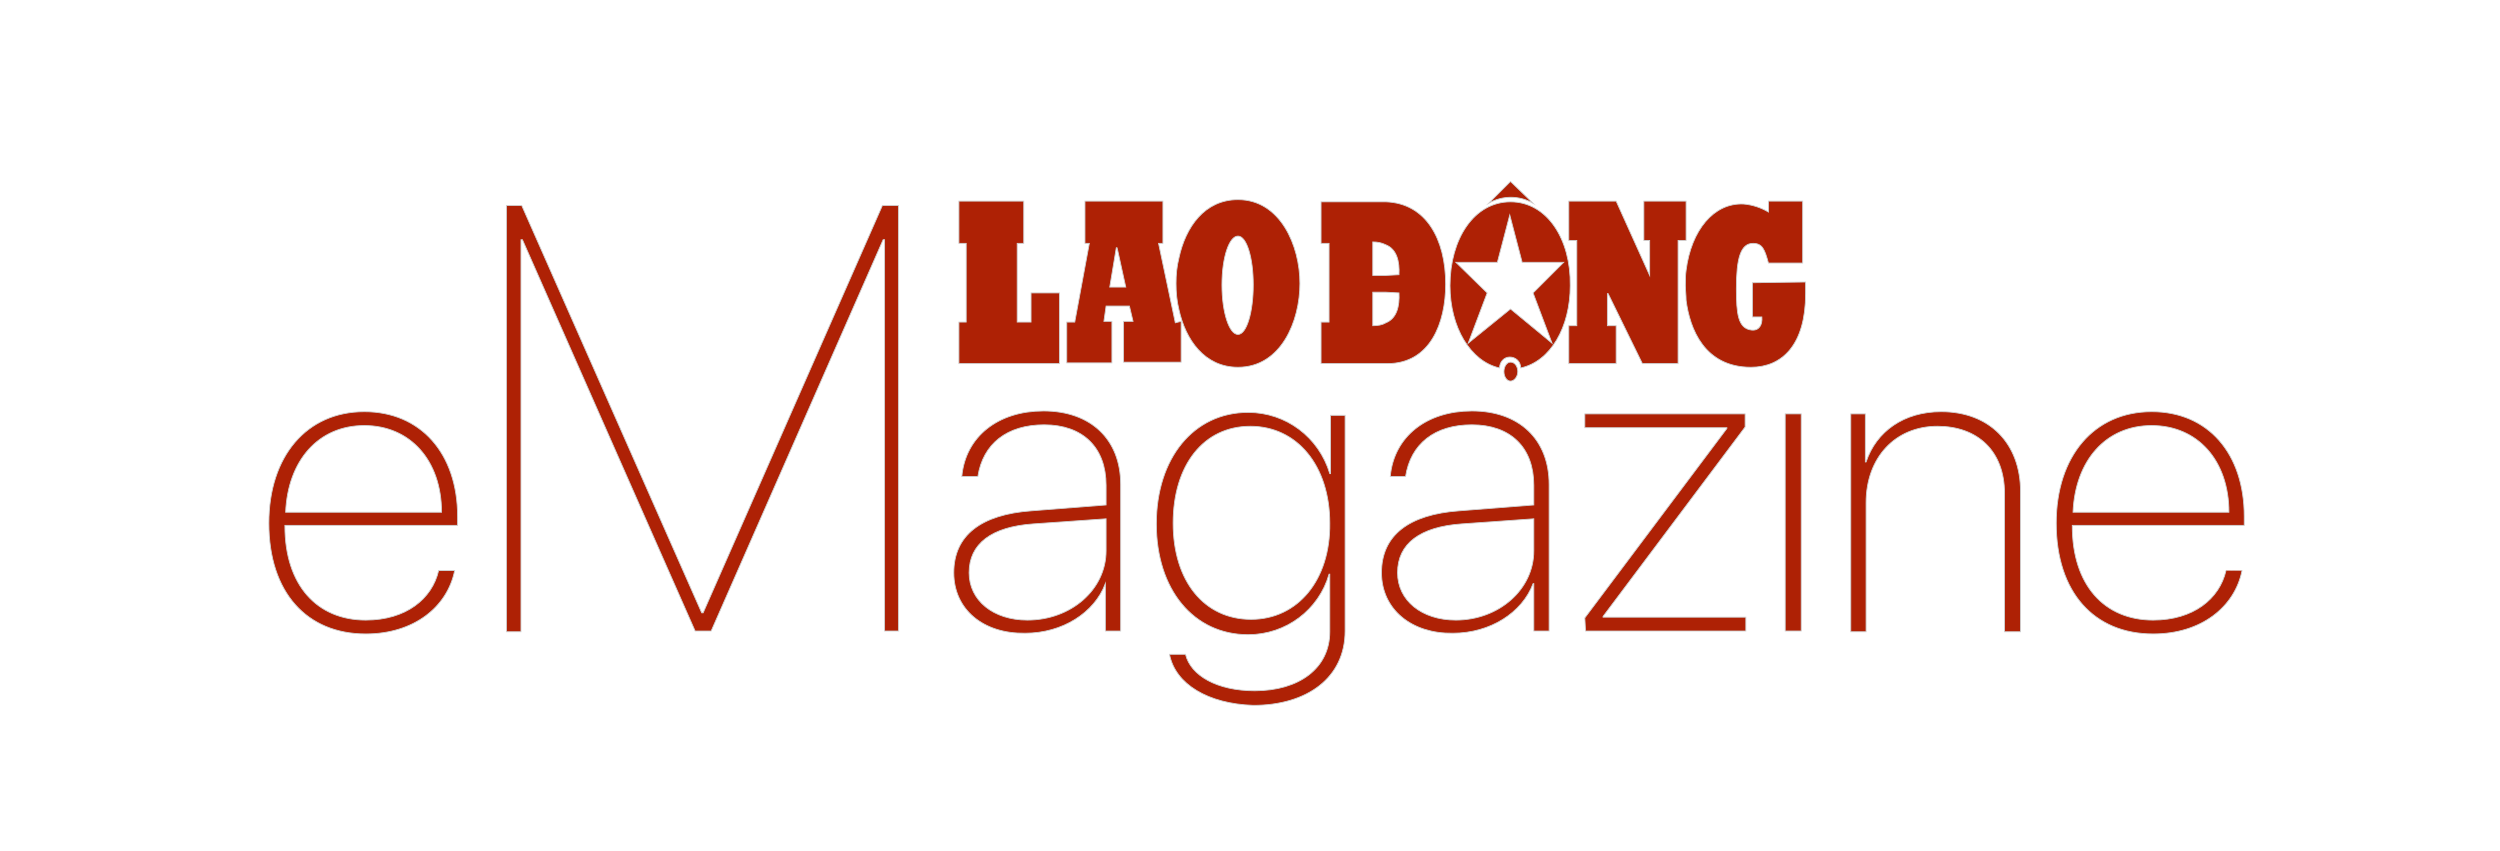
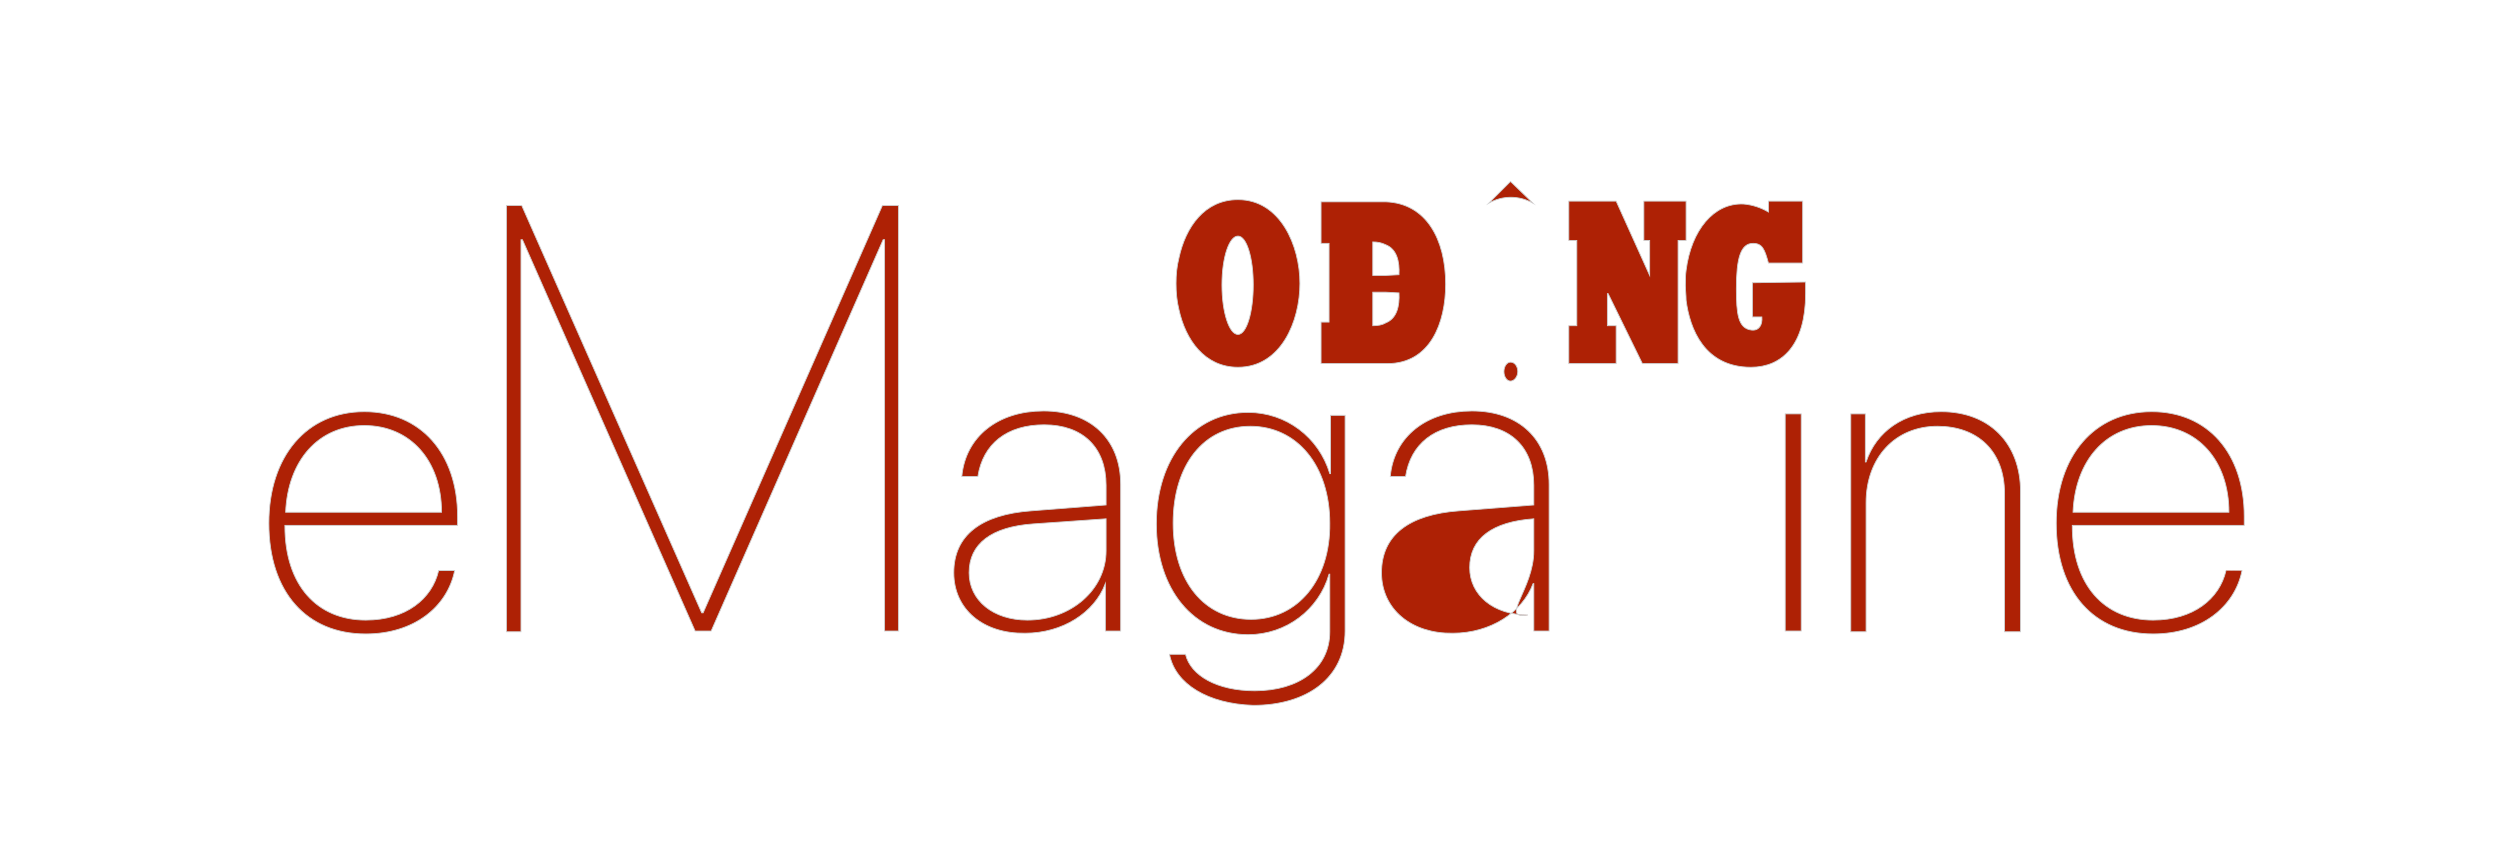
<svg xmlns="http://www.w3.org/2000/svg" version="1.1" id="Layer_1" x="0px" y="0px" viewBox="0 0 343.1 116.8" style="enable-background:new 0 0 343.1 116.8;" xml:space="preserve">
  <style type="text/css">
	.st0{fill:#AE2105;stroke:#D0D2D3;stroke-width:0.12;stroke-miterlimit:10;}
</style>
  <g>
    <path class="st0" d="M62.4,78.3c-1,5-5.6,8.7-12.2,8.7c-8.1,0-13.3-5.7-13.3-15.2c0-9.2,5.2-15.3,13.1-15.3   c7.7,0,12.8,5.7,12.8,14.4v1.2H39.1v0.1c0,8.1,4.4,12.9,11.1,12.9c5.5,0,9.1-2.9,10-6.8C60.2,78.3,62.4,78.3,62.4,78.3z M39.2,70.3   h21.4c0-7.1-4.3-11.9-10.6-11.9S39.5,63.2,39.2,70.3L39.2,70.3z" />
    <path class="st0" d="M123.4,86.6h-2V32.9h-0.2L97.6,86.6h-2.2L71.7,32.9h-0.2v53.8h-2V28.2h2.1l24.7,55.9h0.2l24.6-55.9h2.2v58.4   C123.3,86.6,123.4,86.6,123.4,86.6z" />
    <path class="st0" d="M130.9,78.6c0-5.1,3.7-8,10.7-8.5l10.2-0.8v-2.7c0-5.2-3.2-8.3-8.5-8.3c-5.1,0-8.4,2.6-9.1,7.1H132   c0.5-5.5,5-9,11.2-9c6.5,0,10.6,3.9,10.6,10.1v20.1h-2.1v-6.5l0,0c-1.5,4-5.9,6.8-11,6.8C134.9,87,130.9,83.6,130.9,78.6z    M151.8,75.6v-4.4l-10,0.7c-5.7,0.4-8.8,2.7-8.8,6.7c0,3.8,3.3,6.5,8,6.5C147,85.1,151.8,80.9,151.8,75.6L151.8,75.6z" />
    <path class="st0" d="M160.5,89.8h2.2c0.7,2.9,4.3,5,9.5,5c6.1,0,10.3-3.1,10.3-8.1v-7.9h-0.1c-1.4,4.9-5.9,8.3-11.1,8.3   c-7.5,0-12.6-6.2-12.6-15.2s5.1-15.3,12.6-15.3c5.2,0,9.7,3.4,11.2,8.4h0.1v-8h2v29.6c0,6.4-5.2,10.2-12.6,10.2   C165.8,96.6,161.3,93.9,160.5,89.8z M182.5,71.8c0-7.9-4.5-13.3-10.9-13.3S161,63.8,161,71.8S165.3,85,171.7,85   S182.6,79.6,182.5,71.8L182.5,71.8z" />
-     <path class="st0" d="M189.6,78.6c0-5.1,3.7-8,10.7-8.5l10.2-0.8v-2.7c0-5.2-3.2-8.3-8.5-8.3c-5.1,0-8.4,2.6-9.1,7.1h-2.1   c0.5-5.5,5-9,11.2-9c6.5,0,10.6,3.9,10.6,10.1v20.1h-2.1v-6.5h-0.1c-1.5,4-5.9,6.8-11,6.8C193.7,87,189.6,83.6,189.6,78.6z    M210.5,75.6v-4.4l-9.9,0.7c-5.7,0.4-8.8,2.7-8.8,6.7c0,3.8,3.3,6.5,8,6.5C205.7,85.1,210.5,80.9,210.5,75.6L210.5,75.6z" />
-     <path class="st0" d="M217.5,84.8l19.5-26v-0.1h-19.5v-1.9h22v1.8l-19.5,26v0.1h19.6v1.9h-22L217.5,84.8z" />
+     <path class="st0" d="M189.6,78.6c0-5.1,3.7-8,10.7-8.5l10.2-0.8v-2.7c0-5.2-3.2-8.3-8.5-8.3c-5.1,0-8.4,2.6-9.1,7.1h-2.1   c0.5-5.5,5-9,11.2-9c6.5,0,10.6,3.9,10.6,10.1v20.1h-2.1v-6.5h-0.1c-1.5,4-5.9,6.8-11,6.8C193.7,87,189.6,83.6,189.6,78.6z    M210.5,75.6v-4.4c-5.7,0.4-8.8,2.7-8.8,6.7c0,3.8,3.3,6.5,8,6.5C205.7,85.1,210.5,80.9,210.5,75.6L210.5,75.6z" />
    <path class="st0" d="M245,56.8h2.2v29.8H245V56.8z" />
    <path class="st0" d="M254,56.8h2v6.6h0.1c1.4-4.2,5.2-6.9,10.3-6.9c6.6,0,10.9,4.3,10.9,11v19.2h-2.2v-19c0-5.8-3.7-9.2-9.2-9.2   c-5.8,0-9.8,4.3-9.8,10.5v17.7H254V56.8z" />
    <path class="st0" d="M307.7,78.3c-1,5-5.6,8.7-12.2,8.7c-8.1,0-13.3-5.7-13.3-15.2c0-9.2,5.2-15.3,13.1-15.3   c7.7,0,12.7,5.7,12.7,14.4v1.2h-23.6v0.1c0,8.1,4.4,12.9,11.1,12.9c5.5,0,9.1-2.9,10-6.8C305.5,78.3,307.7,78.3,307.7,78.3z    M284.5,70.3h21.4c0-7.1-4.3-11.9-10.6-11.9S284.8,63.2,284.5,70.3L284.5,70.3z" />
-     <path class="st0" d="M207.3,27.7c-5,0-8.3,5.1-8.3,11.5c0,5.7,2.8,10.4,6.8,11.3c0-0.8,0.6-1.5,1.4-1.5c0.8,0,1.5,0.6,1.5,1.5   c4.1-0.9,6.8-5.6,6.8-11.3C215.6,32.8,212.3,27.7,207.3,27.7z M207.3,42.4l-5.8,4.7l2.6-6.9l-4.3-4.2h5.7l1.7-6.5l1.7,6.5h5.7   l-4.2,4.2l2.6,6.9L207.3,42.4z" />
    <path class="st0" d="M207.3,49.7c-0.5,0-0.9,0.6-0.9,1.3s0.4,1.3,0.9,1.3s1-0.6,1-1.3S207.9,49.7,207.3,49.7z" />
    <path class="st0" d="M210.4,27.9l-3.1-3l-3,3C206.2,26.8,208.5,26.8,210.4,27.9L210.4,27.9z" />
-     <path class="st0" d="M161.3,44.3L159,33.4h0.6v-5.8h-10.7v5.8h0.6l-2,10.8h-1.1v5.6h6.2v-5.7h-1.1l0.3-2.1h3.2l0.5,2.1h-1.3v5.6   h7.9v-5.6L161.3,44.3L161.3,44.3z M153.5,39.4h-1.2l0.9-5.4h0.1l0.1,0.4l1.1,5H153.5z" />
    <path class="st0" d="M240.5,38.8v4.7h1.3c0.1,1.1-0.4,1.9-1.4,1.8c-1.9-0.2-2.1-2.3-2.1-5.7c0-4.2,0.6-6.2,2.3-6.2   c1.3,0,1.6,0.9,2.1,2.7h4.7v-8.5h-4.7v1.5c-1-0.6-2.2-1-3.4-1.1c-4.1-0.2-7.2,3.6-7.9,9.1c-0.1,0.7-0.1,1.4-0.1,2.1   c0,0.6,0.1,1.3,0.1,2c0.5,3.9,2.5,9.2,8.9,9.2c4.3,0,7.5-3.1,7.5-10.1v-1.6L240.5,38.8z" />
-     <polygon class="st0" points="141.5,44.2 139.6,44.2 139.6,33.4 140.5,33.4 140.5,27.6 131.6,27.6 131.6,33.4 132.6,33.4    132.6,44.2 131.6,44.2 131.6,49.9 145.4,49.9 145.4,40.2 141.5,40.2  " />
    <path class="st0" d="M169.9,27.4c-4.6,0-7.2,3.8-8.1,8c-0.3,1.2-0.4,2.3-0.4,3.5s0.1,2.4,0.4,3.6c0.9,4.1,3.5,7.9,8.1,7.9   c5.9,0,8.5-6.3,8.5-11.5S175.7,27.4,169.9,27.4z M169.9,45.9c-1.2,0-2.2-3-2.2-6.8s1-6.7,2.2-6.7s2.1,3,2.1,6.7   S171.1,45.9,169.9,45.9z" />
    <path class="st0" d="M190.2,27.7h-8.9v5.7h1.1v10.8h-1.1v5.7h9.1c5.9,0,8-5.6,8-10.9C198.4,32.8,195.7,27.9,190.2,27.7z    M190.2,44.3c-0.5,0.3-1.1,0.4-1.8,0.4v-4.6h1.8l1.8,0.1C192.1,42,191.7,43.7,190.2,44.3z M192,37.7l-1.8,0.1h-1.8v-4.6   c0.6,0,1.2,0.1,1.8,0.4C191.7,34.2,192.1,35.9,192,37.7L192,37.7z" />
    <polygon class="st0" points="231.4,33 231.4,27.6 231.2,27.6 225.6,27.6 225.6,33 226.4,33 226.4,37.8 221.8,27.6 215.4,27.6    215.3,27.6 215.3,33 215.4,33 216.4,33 216.4,44.7 215.4,44.7 215.3,44.7 215.3,49.9 215.4,49.9 221.8,49.9 221.8,44.7 220.6,44.7    220.6,40.3 220.7,40.3 225.4,49.9 230.3,49.9 230.3,33 231.2,33  " />
  </g>
</svg>